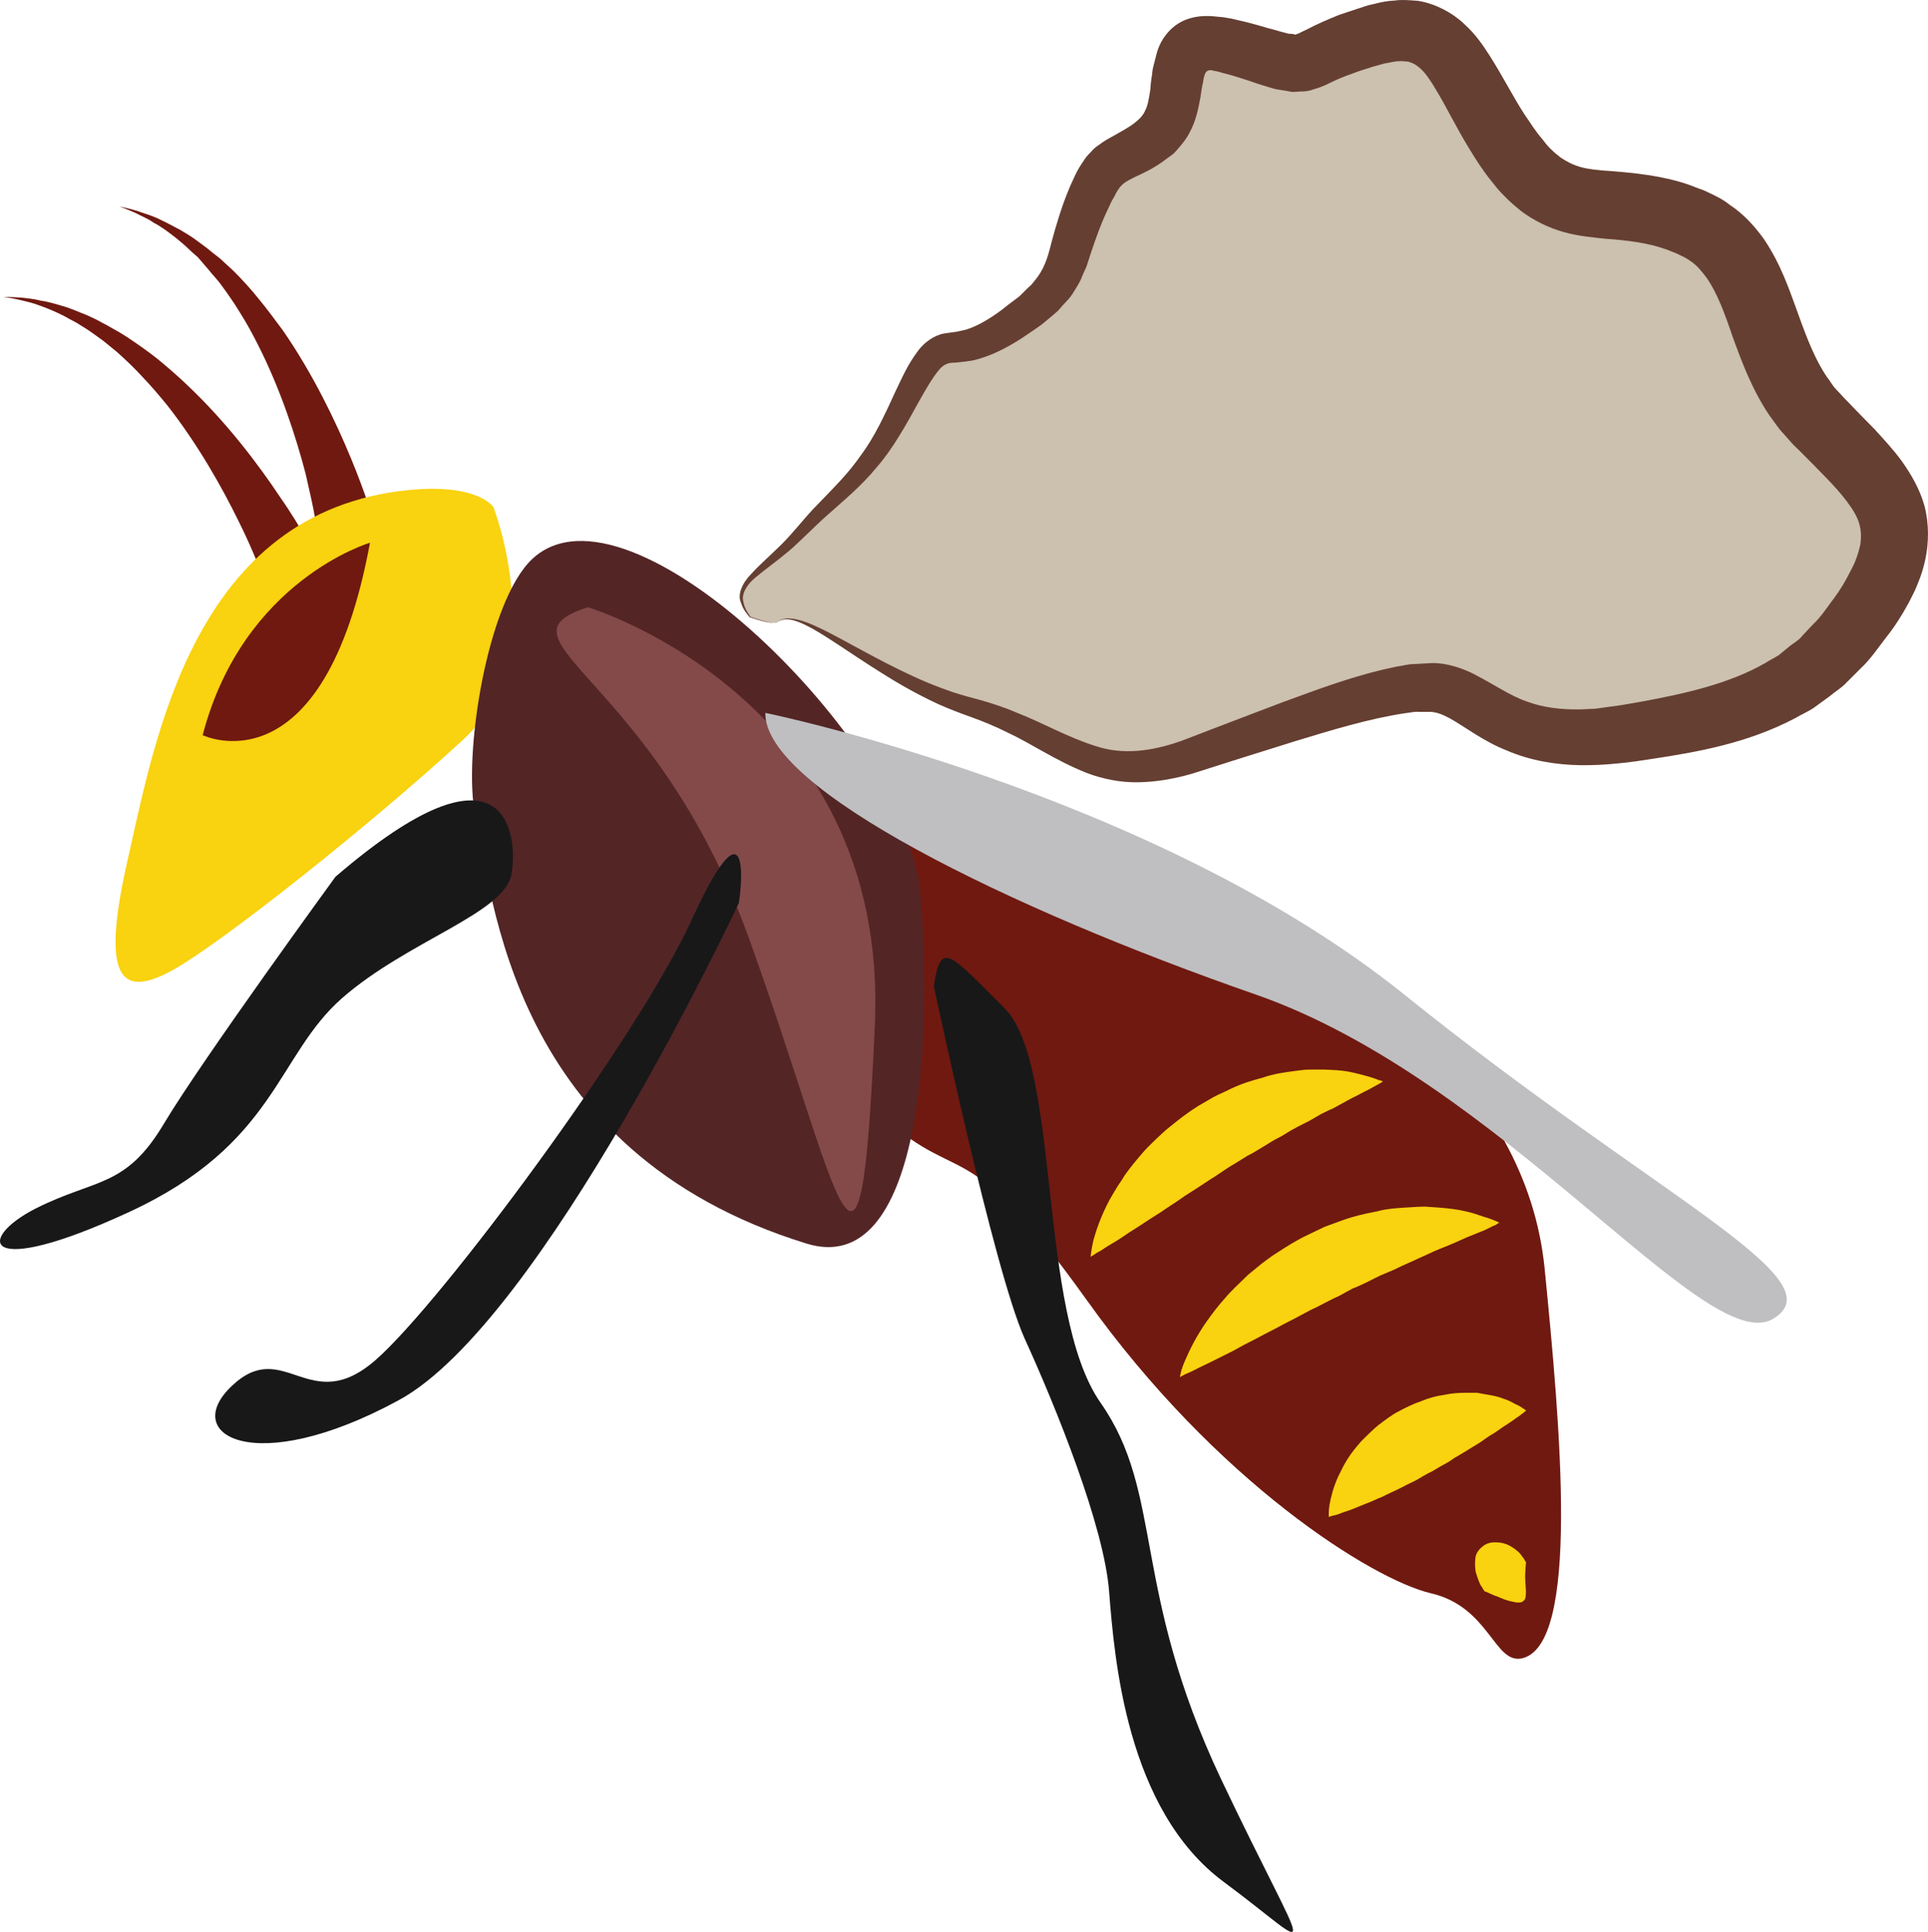
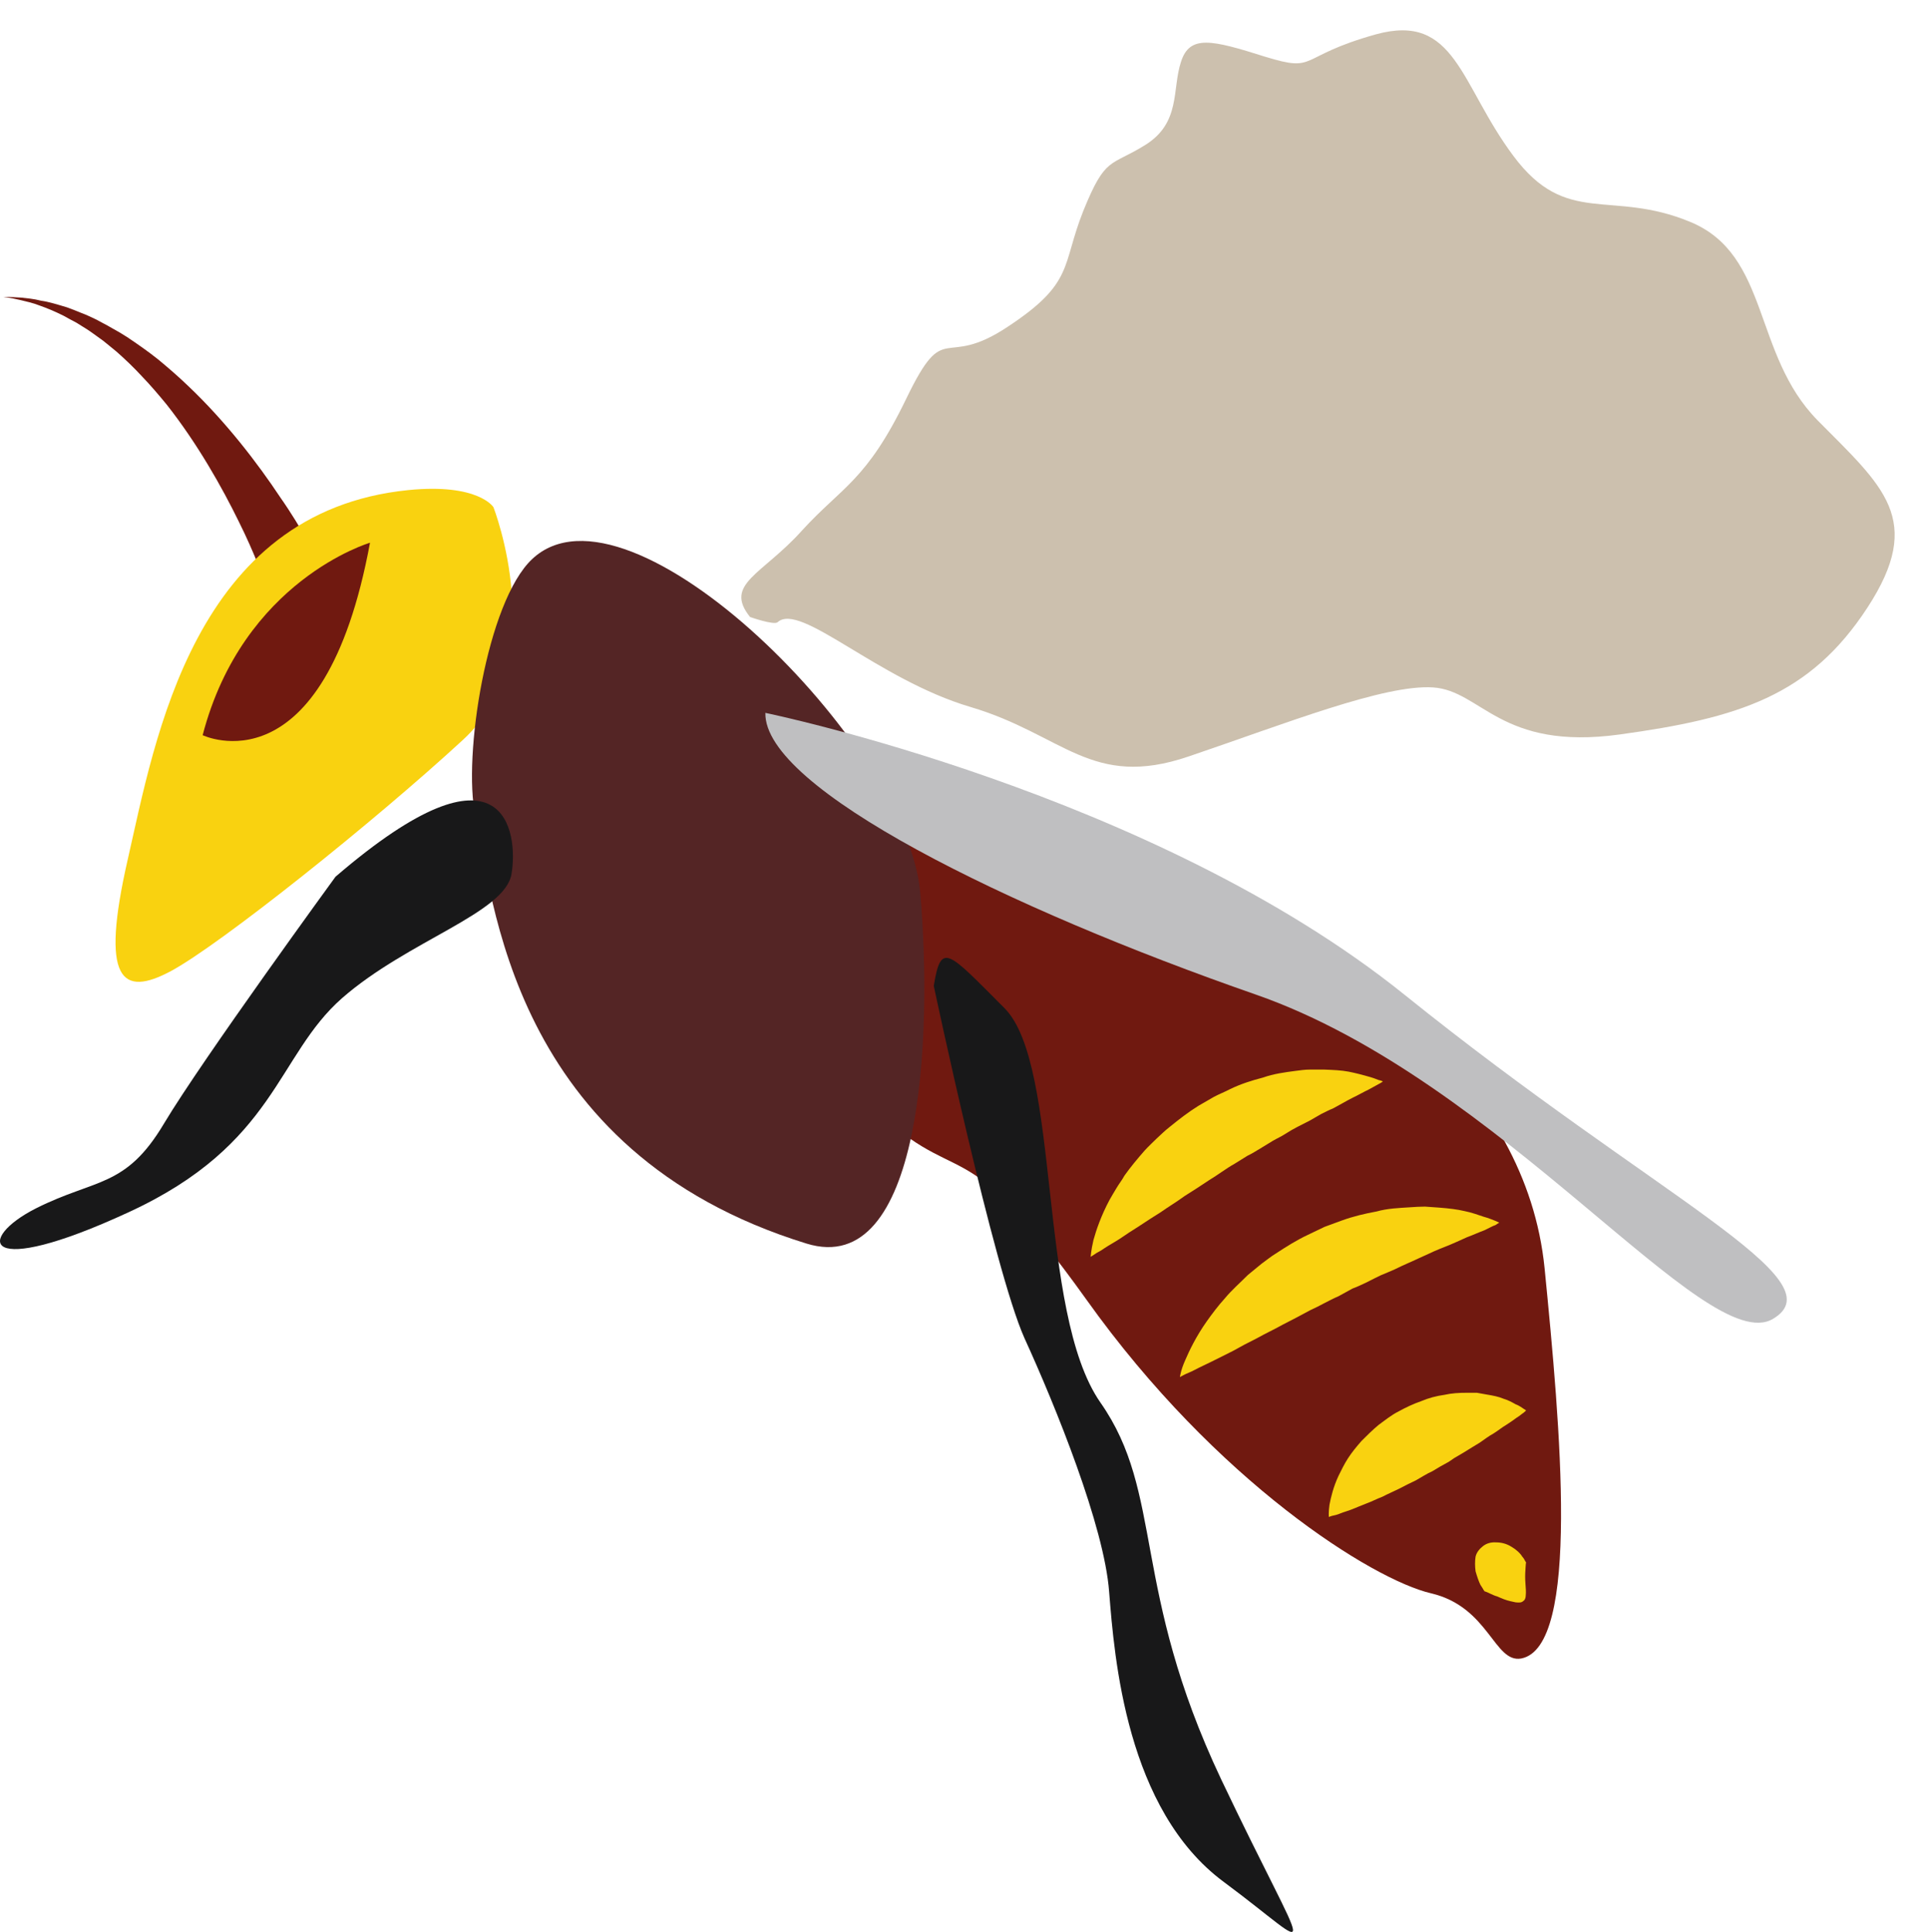
<svg xmlns="http://www.w3.org/2000/svg" id="svg43" viewBox="0 0 5529.851 5540.815" style="clip-rule:evenodd;fill-rule:evenodd;image-rendering:optimizeQuality;shape-rendering:geometricPrecision;text-rendering:geometricPrecision" version="1.1" height="55.408mm" width="55.299mm" xml:space="preserve">
  <defs id="defs4">
    <style id="style2" type="text/css">
   
    .fil5 {fill:#181819;fill-rule:nonzero}
    .fil4 {fill:#542525;fill-rule:nonzero}
    .fil1 {fill:#653F32;fill-rule:nonzero}
    .fil2 {fill:#701910;fill-rule:nonzero}
    .fil6 {fill:#844A4A;fill-rule:nonzero}
    .fil7 {fill:#BFBFC1;fill-rule:nonzero}
    .fil0 {fill:#CCC0AE;fill-rule:nonzero}
    .fil3 {fill:#F9D210;fill-rule:nonzero}
   
  </style>
  </defs>
  <g transform="translate(-7757.779,-11901.47)" id="Vrstva_x0020_1">
    <path style="fill:#ccc0ae;fill-rule:nonzero" id="path7" d="m 9988,13686 c 65,-59 286,164 553,243 267,79 347,237 626,142 280,-95 561,-207 701,-198 139,9 193,182 535,135 342,-47 546,-111 711,-364 165,-253 45,-347 -143,-537 -187,-190 -136,-474 -365,-569 -229,-95 -355,16 -508,-190 -153,-205 -165,-411 -394,-348 -229,64 -165,111 -318,64 -152,-48 -216,-64 -241,15 -26,79 0,174 -102,238 -101,63 -114,31 -178,189 -63,158 -25,206 -216,332 -190,127 -178,-29 -292,207 -114,236 -184,252 -299,378 -114,127 -225,153 -149,248 0,0 68,24 79,15 z" class="fil0" />
-     <path style="fill:#653f32;fill-rule:nonzero" id="path9" d="m 9988,13686 c 0,-1 -1,3 -13,2 -11,0 -31,-4 -66,-16 h -1 v 0 c -5,-8 -18,-19 -25,-42 -11,-23 4,-57 29,-82 24,-27 55,-53 88,-86 16,-16 32,-34 49,-54 17,-20 35,-41 56,-62 40,-42 85,-85 122,-139 39,-52 69,-117 101,-187 18,-37 33,-73 64,-114 17,-22 43,-42 73,-48 l 21,-3 15,-2 c 10,-2 18,-4 27,-6 33,-10 68,-31 102,-56 17,-14 35,-27 52,-40 l 22,-22 12,-11 9,-11 c 26,-31 37,-62 49,-112 13,-48 29,-102 50,-152 5,-13 12,-26 18,-40 6,-13 15,-28 25,-42 4,-7 11,-15 18,-22 7,-8 14,-15 22,-20 17,-13 30,-20 43,-27 23,-13 47,-26 62,-38 14,-11 25,-22 31,-37 7,-13 10,-33 14,-58 1,-14 2,-26 5,-43 1,-8 1,-14 4,-25 l 9,-35 c 12,-47 48,-89 96,-102 23,-7 49,-8 75,-5 14,1 23,2 32,4 9,1 17,3 25,5 32,7 61,15 91,24 15,4 27,7 40,11 l 19,5 c 5,0 9,1 14,1 l 6,2 c 1,-1 2,-1 2,-1 1,-1 3,0 5,-2 2,-1 1,1 9,-4 l 17,-8 c 30,-16 61,-29 93,-42 l 48,-16 c 17,-5 30,-11 51,-15 19,-5 38,-9 60,-10 20,-3 44,-1 68,1 48,8 96,33 129,64 35,31 56,63 76,94 38,60 66,116 99,167 17,25 34,52 52,72 8,11 17,22 26,30 9,9 18,16 27,23 18,12 36,21 58,27 22,6 51,9 84,11 65,5 149,13 224,39 l 29,11 14,5 15,7 c 21,10 42,20 60,35 40,26 72,62 98,98 50,74 74,149 98,214 25,70 49,132 83,182 9,11 16,25 26,35 l 15,16 c 4,5 12,13 18,19 26,27 52,54 78,80 26,29 53,57 79,93 25,36 50,77 64,128 13,51 12,105 2,152 -5,23 -12,46 -20,65 -8,22 -18,40 -27,58 -20,37 -41,70 -65,100 -24,31 -45,63 -74,90 l -42,42 c -13,14 -31,24 -46,37 l -48,35 c -16,10 -34,18 -51,28 -137,72 -279,97 -411,117 -33,5 -64,10 -99,13 -18,2 -35,3 -52,4 -18,1 -36,1 -54,1 -70,-1 -144,-13 -211,-42 -67,-26 -123,-70 -165,-93 -21,-11 -36,-17 -55,-18 h -35 c -11,-1 -26,3 -38,4 -105,16 -212,49 -314,80 -103,32 -201,63 -295,93 -51,15 -103,24 -155,25 -53,1 -104,-10 -149,-27 -90,-36 -158,-84 -227,-116 -34,-17 -68,-31 -101,-43 -34,-12 -68,-25 -99,-39 -62,-29 -116,-60 -163,-90 -94,-59 -163,-110 -214,-135 -26,-13 -47,-19 -62,-17 -15,2 -20,8 -20,8 0,0 5,-7 20,-10 15,-3 38,1 65,11 55,21 129,66 226,116 49,25 104,52 165,74 31,12 63,21 98,30 36,10 74,22 111,38 75,29 149,72 227,96 77,26 160,16 247,-15 91,-35 188,-72 288,-110 102,-37 207,-78 330,-103 17,-2 30,-7 49,-7 17,-1 35,-2 53,-3 40,0 82,14 113,29 65,33 107,64 156,81 48,18 100,24 156,23 l 42,-2 43,-6 c 29,-3 62,-10 93,-15 124,-23 248,-51 351,-110 12,-8 25,-14 38,-22 l 34,-28 c 12,-9 25,-16 34,-28 l 31,-33 c 22,-20 39,-47 58,-72 19,-25 35,-52 48,-78 7,-13 14,-27 18,-39 5,-13 8,-25 11,-37 4,-22 3,-42 -2,-61 -10,-38 -50,-87 -98,-136 -25,-26 -51,-52 -76,-77 -7,-7 -13,-12 -21,-21 l -22,-25 c -16,-16 -27,-35 -41,-53 -50,-74 -79,-153 -105,-224 -23,-68 -45,-127 -74,-169 -15,-20 -29,-38 -48,-50 -9,-7 -19,-12 -30,-17 l -8,-4 -10,-4 -20,-8 c -54,-19 -108,-26 -178,-31 -35,-4 -74,-7 -117,-19 -43,-12 -86,-33 -122,-60 -17,-14 -34,-28 -48,-43 -15,-14 -27,-30 -39,-45 -25,-31 -43,-60 -62,-91 -37,-60 -66,-121 -96,-170 -14,-24 -29,-46 -42,-58 -14,-13 -24,-18 -38,-22 -8,0 -15,-2 -26,-1 -10,0 -21,3 -33,5 -10,1 -26,7 -39,10 l -41,13 c -25,9 -51,18 -76,30 -17,8 -28,15 -57,23 -12,5 -26,6 -40,6 -7,1 -14,1 -21,1 l -16,-3 -31,-5 -24,-7 c -16,-5 -33,-10 -46,-15 -27,-9 -55,-18 -80,-24 -6,-2 -13,-4 -18,-5 l -11,-2 c -3,-1 -7,-2 -10,-1 -7,0 -12,6 -14,13 l -2,7 c -1,2 -2,11 -3,16 -3,11 -5,27 -7,41 -6,31 -12,67 -32,103 -9,18 -22,33 -35,48 l -10,11 -11,8 -23,17 c -29,20 -53,31 -79,43 -24,12 -30,16 -41,28 -5,7 -10,14 -15,25 -6,10 -11,19 -16,31 -22,45 -37,87 -53,135 -4,12 -8,24 -12,37 -6,13 -12,26 -17,39 -7,14 -15,26 -23,39 -8,13 -18,22 -28,33 l -14,16 -15,13 -30,25 c -20,15 -41,28 -61,42 -41,26 -86,50 -137,62 -12,2 -25,4 -37,5 -9,1 -18,2 -27,2 -13,2 -23,8 -32,18 -20,23 -41,60 -59,92 -38,69 -75,136 -122,190 -45,55 -96,96 -138,134 -22,19 -41,38 -60,56 -19,18 -37,36 -55,51 -36,30 -70,54 -96,76 -26,22 -39,48 -33,69 4,21 15,34 20,42 -1,0 0,0 -1,0 35,12 55,17 66,18 11,1 13,-3 13,-2 z" class="fil1" />
    <g id="_615286480">
-       <path style="fill:#701910;fill-rule:nonzero" id="path11" d="m 8670,13432 c 0,0 -1,-4 -2,-13 -1,-7 -4,-19 -7,-34 -5,-30 -15,-74 -27,-126 -27,-103 -71,-240 -136,-368 -16,-32 -33,-63 -52,-93 -18,-30 -38,-58 -58,-85 -10,-13 -22,-25 -32,-38 -10,-12 -21,-24 -31,-36 -12,-10 -23,-20 -33,-30 -11,-10 -22,-19 -32,-27 -22,-17 -42,-32 -62,-42 -18,-13 -36,-19 -50,-27 -29,-13 -47,-19 -47,-19 0,0 19,3 49,12 16,6 35,11 56,20 20,9 43,21 69,35 11,7 24,14 37,23 12,9 25,18 38,28 12,10 25,20 39,31 12,11 25,23 38,35 25,25 50,52 73,81 24,29 46,59 69,90 86,124 152,262 195,366 22,53 38,98 49,129 5,17 10,29 13,38 2,10 3,14 3,14 z" class="fil2" />
      <path style="fill:#701910;fill-rule:nonzero" id="path13" d="m 8512,13557 c 0,0 -1,-4 -4,-10 -3,-9 -7,-20 -13,-34 -12,-29 -29,-69 -53,-117 -47,-96 -117,-221 -206,-334 -23,-28 -46,-55 -70,-80 -24,-26 -49,-50 -74,-72 -13,-11 -26,-21 -38,-31 -14,-10 -26,-19 -39,-28 -13,-9 -26,-16 -38,-24 -13,-7 -25,-13 -37,-20 -24,-12 -48,-22 -68,-29 -20,-8 -40,-12 -56,-16 -30,-7 -49,-9 -49,-9 0,0 19,0 51,2 16,2 35,3 58,9 22,3 47,11 74,19 13,5 27,10 41,16 14,5 28,12 43,19 14,8 29,15 44,24 15,8 30,17 44,26 30,20 60,41 89,64 29,24 58,49 85,75 110,104 202,225 265,320 33,47 57,88 74,117 9,14 15,26 20,34 4,8 6,13 6,13 z" class="fil2" />
      <path style="fill:#701910;fill-rule:nonzero" id="path15" d="m 10237,14137 c 0,0 1845,346 1951,1402 45,455 103,1086 -67,1119 -78,14 -92,-148 -259,-187 -167,-39 -615,-319 -988,-842 -374,-523 -353,-291 -639,-576 0,0 -170,-788 2,-916 z" class="fil2" />
      <path style="fill:#f9d210;fill-rule:nonzero" id="path17" d="m 9173,13356 c 0,0 169,432 -87,667 -256,236 -695,586 -837,663 -143,77 -204,27 -125,-319 79,-346 189,-998 805,-1060 201,-20 244,49 244,49 z" class="fil3" />
      <path style="fill:#542525;fill-rule:nonzero" id="path19" d="m 9284,13505 c -130,122 -199,567 -163,735 50,226 97,965 950,1228 330,102 363,-588 326,-1008 -36,-420 -834,-1218 -1113,-955 z" class="fil4" />
      <path style="fill:#701910;fill-rule:nonzero" id="path21" d="m 8819,13458 c 0,0 -364,107 -480,552 0,0 347,167 480,-552 z" class="fil2" />
      <path style="fill:#181819;fill-rule:nonzero" id="path23" d="m 10436,14729 c 0,0 172,813 260,1010 90,197 229,540 243,728 15,189 49,625 329,832 279,207 252,252 -8,-295 -259,-548 -163,-819 -346,-1080 -182,-261 -112,-967 -275,-1131 -163,-163 -182,-193 -203,-64 z" class="fil5" />
      <path style="fill:#181819;fill-rule:nonzero" id="path25" d="m 8720,14416 c 0,0 -382,524 -492,708 -110,185 -196,157 -367,243 -172,87 -158,207 266,11 423,-195 423,-448 612,-614 190,-166 469,-244 486,-357 19,-114 -13,-414 -505,9 z" class="fil5" />
-       <path style="fill:#844a4a;fill-rule:nonzero" id="path27" d="m 9444,13643 c 0,0 865,260 823,1198 -42,940 -91,500 -362,-251 -271,-751 -750,-854 -461,-947 z" class="fil6" />
-       <path style="fill:#181819;fill-rule:nonzero" id="path29" d="m 9877,14491 c 0,0 -564,1205 -977,1427 -413,224 -627,99 -477,-42 150,-142 222,92 412,-74 189,-165 752,-925 905,-1259 153,-334 152,-150 137,-52 z" class="fil5" />
      <path style="fill:#bfbfc1;fill-rule:nonzero" id="path31" d="m 9953,13946 c 0,0 1112,228 1834,809 723,582 1247,816 1056,929 -192,114 -775,-683 -1483,-930 -710,-247 -1412,-591 -1407,-808 z" class="fil7" />
      <path style="fill:#f9d210;fill-rule:nonzero" id="path33" d="m 10886,15506 c 0,0 1,-18 8,-48 8,-29 22,-70 46,-115 6,-11 13,-22 20,-34 7,-12 16,-23 23,-36 17,-24 37,-48 58,-72 11,-12 23,-23 34,-34 12,-11 24,-23 37,-33 27,-22 54,-43 83,-61 l 45,-26 c 15,-8 31,-14 46,-22 31,-15 63,-25 94,-33 31,-11 62,-15 92,-19 15,-2 29,-4 43,-4 14,0 27,0 40,0 26,1 50,2 71,6 20,4 39,9 53,13 15,4 26,8 33,11 9,2 12,4 12,4 0,0 -3,3 -11,7 -7,4 -18,10 -31,17 -13,6 -28,15 -45,23 -18,9 -36,20 -57,31 -11,4 -21,10 -32,15 -11,6 -22,13 -33,19 -23,12 -47,23 -70,38 -12,8 -24,13 -36,20 -12,7 -24,15 -36,22 -12,7 -24,15 -37,21 l -37,23 c -25,14 -48,32 -73,47 -24,16 -47,31 -71,46 -23,17 -47,31 -68,46 -22,14 -43,27 -62,40 -21,13 -39,25 -55,36 -17,11 -32,19 -44,27 -12,9 -23,13 -29,18 -8,5 -11,7 -11,7 z" class="fil3" />
      <path style="fill:#f9d210;fill-rule:nonzero" id="path35" d="m 11142,15851 c 0,0 2,-19 15,-48 12,-28 31,-68 62,-112 15,-21 32,-44 52,-66 19,-23 43,-44 66,-67 13,-11 26,-21 39,-32 14,-10 27,-21 42,-30 29,-19 59,-38 91,-53 l 48,-23 c 16,-6 33,-12 49,-18 33,-12 67,-20 100,-26 32,-9 65,-10 95,-12 15,-1 30,-2 44,-2 15,1 29,2 42,3 26,2 51,5 72,10 20,4 39,11 54,16 15,4 26,9 34,12 7,3 11,5 11,5 0,0 -4,2 -11,7 -7,2 -19,9 -32,15 -14,5 -31,13 -50,20 -18,8 -39,18 -62,27 -11,4 -22,9 -34,14 -11,5 -23,11 -35,16 -25,12 -50,22 -76,35 -13,6 -26,11 -40,17 -13,6 -26,13 -40,20 -13,6 -27,13 -41,18 l -40,22 c -28,12 -54,28 -81,40 -26,14 -52,28 -78,41 -25,14 -51,26 -76,40 -24,12 -47,24 -68,36 -22,11 -42,21 -60,30 -18,9 -36,17 -49,24 -13,7 -25,11 -32,15 -8,4 -11,6 -11,6 z" class="fil3" />
      <path style="fill:#f9d210;fill-rule:nonzero" id="path37" d="m 11569,16252 c 0,0 -1,-14 2,-35 4,-21 11,-51 26,-83 8,-16 16,-33 27,-50 11,-17 24,-33 39,-50 15,-15 31,-31 49,-46 18,-13 36,-28 58,-39 20,-11 41,-21 64,-29 21,-9 44,-15 66,-18 22,-5 43,-6 64,-6 11,0 20,0 30,0 9,2 19,3 28,5 18,3 34,6 48,12 14,4 26,11 35,16 11,4 18,10 23,13 4,2 7,5 7,5 0,0 -3,2 -7,6 -5,3 -11,9 -21,15 -8,6 -18,13 -29,20 -12,7 -24,17 -37,25 -13,7 -26,17 -39,26 -14,8 -29,18 -44,27 -7,4 -15,9 -22,13 -8,4 -15,10 -23,15 -15,8 -31,17 -47,27 -16,7 -31,17 -47,26 -17,8 -33,16 -48,24 -16,8 -33,15 -48,23 -16,6 -31,14 -45,19 -16,6 -29,12 -42,17 -12,5 -25,8 -34,12 -9,4 -19,6 -24,7 -6,2 -9,3 -9,3 z" class="fil3" />
-       <path style="fill:#f9d210;fill-rule:nonzero" id="path39" d="m 12015,16465 c 0,0 0,-2 -3,-5 -1,-3 -5,-8 -8,-13 -5,-10 -10,-25 -14,-39 -2,-15 -2,-29 0,-42 3,-13 12,-23 21,-30 10,-8 23,-12 38,-11 15,0 30,4 43,12 14,8 26,19 32,29 4,4 7,10 8,12 2,3 3,5 3,5 0,0 -1,2 -1,6 0,3 -1,9 -1,15 -1,12 -1,26 0,38 1,14 2,26 1,34 0,9 -3,15 -7,17 -5,5 -11,5 -22,4 -9,-2 -21,-4 -34,-9 -6,-2 -14,-6 -19,-8 -8,-2 -13,-5 -18,-7 -12,-6 -19,-8 -19,-8 z" class="fil3" />
+       <path style="fill:#f9d210;fill-rule:nonzero" id="path39" d="m 12015,16465 c 0,0 0,-2 -3,-5 -1,-3 -5,-8 -8,-13 -5,-10 -10,-25 -14,-39 -2,-15 -2,-29 0,-42 3,-13 12,-23 21,-30 10,-8 23,-12 38,-11 15,0 30,4 43,12 14,8 26,19 32,29 4,4 7,10 8,12 2,3 3,5 3,5 0,0 -1,2 -1,6 0,3 -1,9 -1,15 -1,12 -1,26 0,38 1,14 2,26 1,34 0,9 -3,15 -7,17 -5,5 -11,5 -22,4 -9,-2 -21,-4 -34,-9 -6,-2 -14,-6 -19,-8 -8,-2 -13,-5 -18,-7 -12,-6 -19,-8 -19,-8 " class="fil3" />
    </g>
  </g>
</svg>